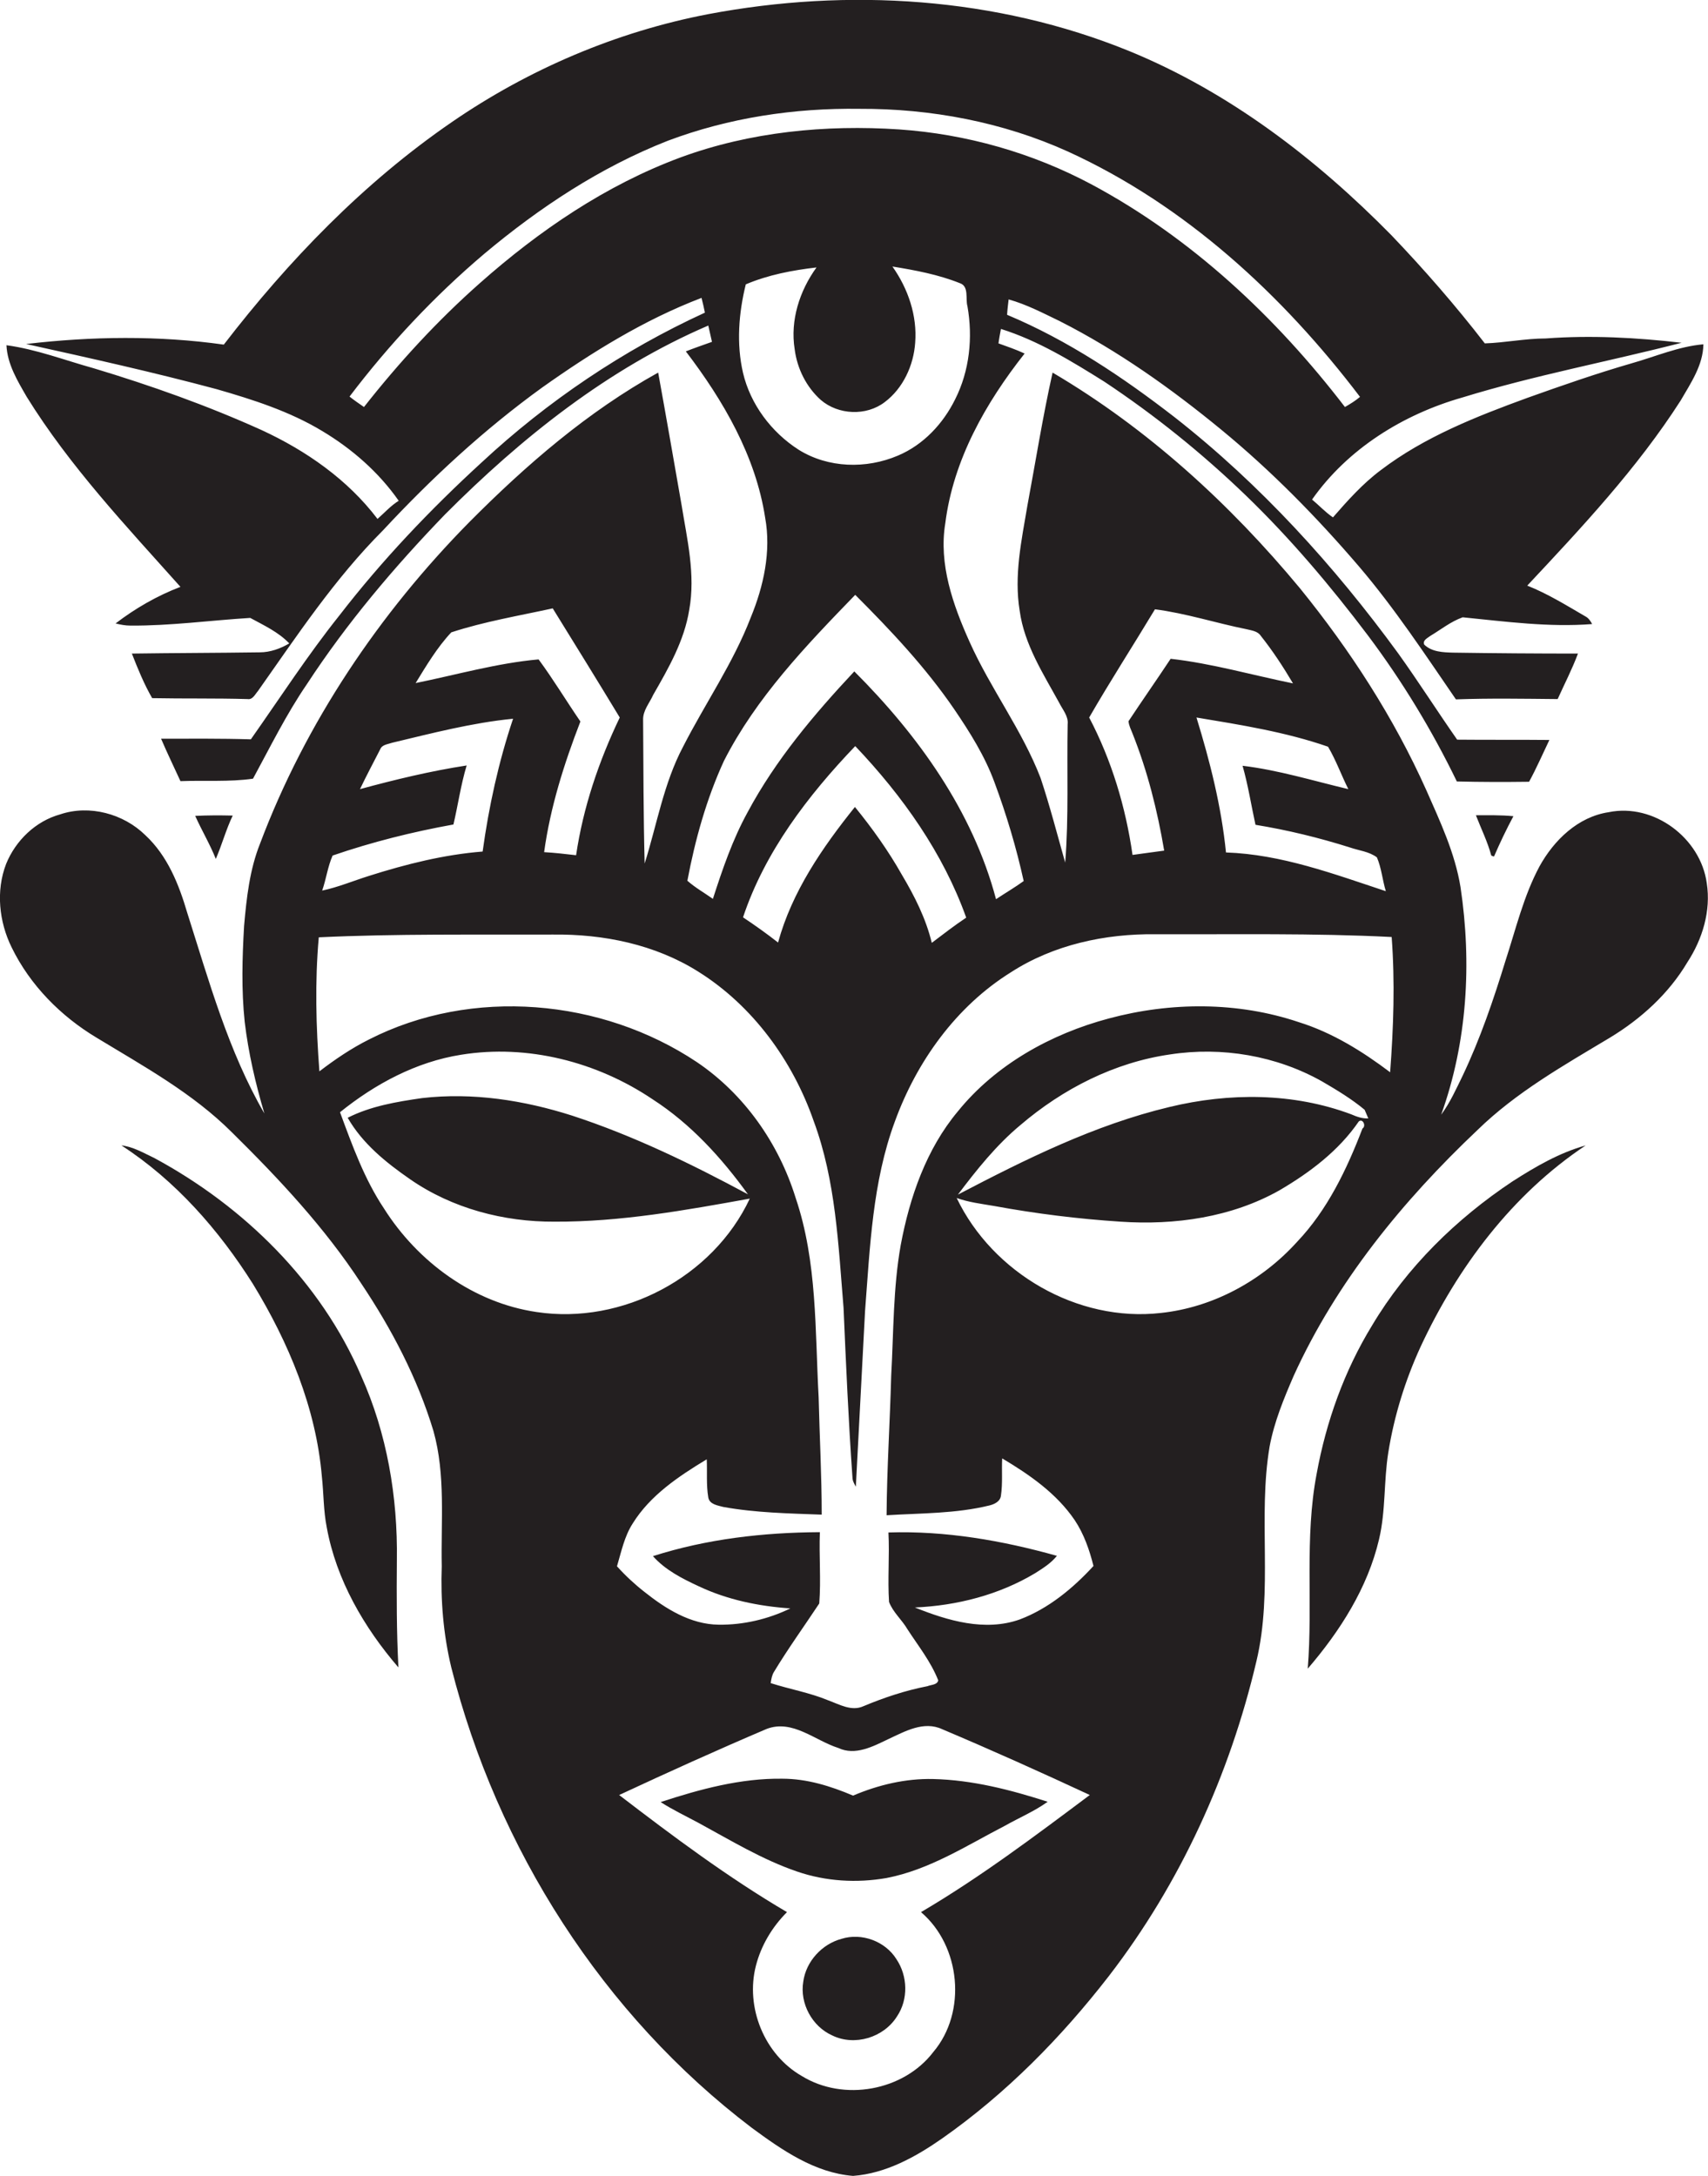
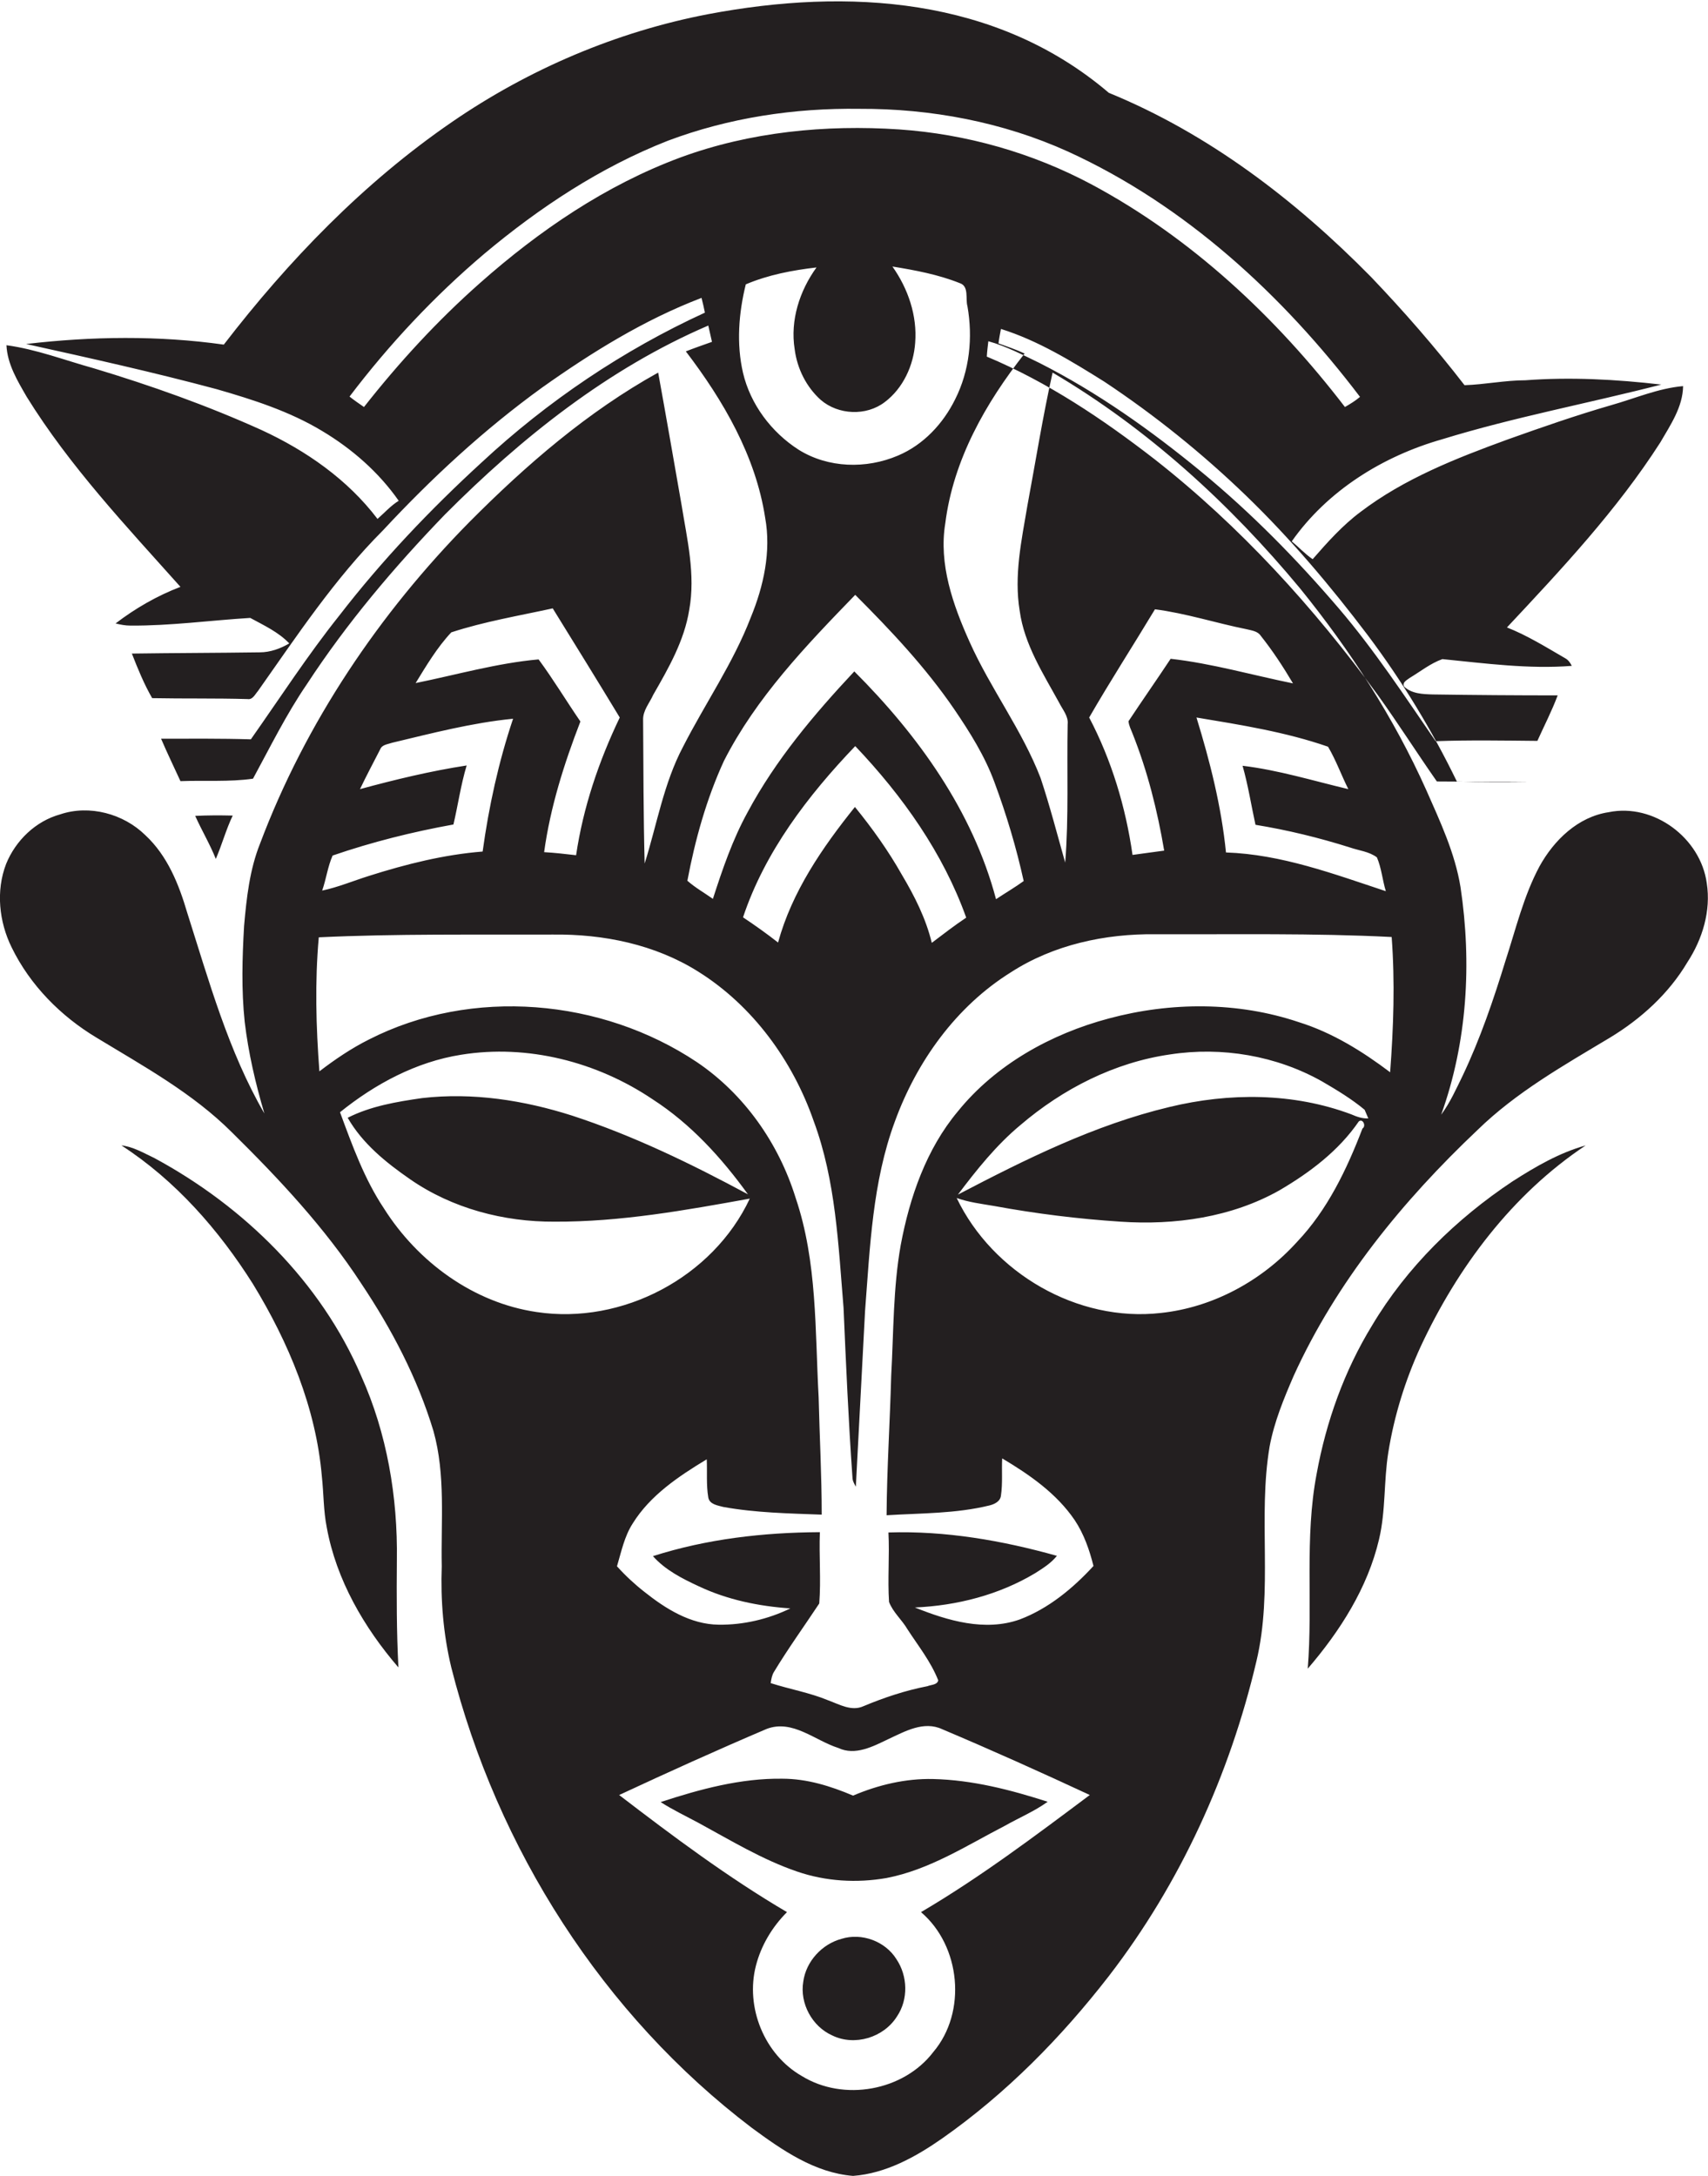
<svg xmlns="http://www.w3.org/2000/svg" version="1.1" id="Layer_1" x="0px" y="0px" viewBox="0 0 555.6 707.8" enable-background="new 0 0 555.6 707.8" xml:space="preserve">
  <g>
-     <path fill="#231F20" d="M555.2,287.3c-2-14.7-17.2-26.1-31.9-23.1c-10,1.5-17.8,9.1-22.5,17.6c-5.2,9.7-7.7,20.4-11.1,30.8   c-3.9,12.7-8.2,25.3-13.9,37.3c-2.1,4.3-4.1,8.8-7,12.7c8.5-23.6,10-49.3,6.3-74c-1.8-11.1-6.6-21.3-11.1-31.5   c-10.6-23.7-24.8-45.6-41.1-65.7c-22.8-27.5-49.6-52-80.5-70.2c-3.2,14.3-5.5,28.8-8.2,43.3c-1.9,11.3-4.4,22.7-2.5,34.2   c1.5,11,7.7,20.5,12.9,30c1.1,2.2,3,4.3,2.7,6.9c-0.3,15,0.4,30.1-0.8,45c-2.6-9.2-5-18.5-8-27.5c-6-15.6-16.3-29.1-23.1-44.3   c-5.4-12-10.1-25.3-7.9-38.6c2.6-20.6,13.1-39.1,25.8-55.2c-2.8-1.3-5.7-2.3-8.5-3.3c0.2-1.6,0.5-3.1,0.8-4.7   c12.1,3.8,23,10.5,33.7,17.2c16.4,10.9,31.8,23.3,46,37c14.5,14,27.5,29.4,39.6,45.4c11.2,14.9,20.9,30.9,29,47.6   c7.8,0.2,15.6,0.2,23.5,0.1c2.4-4.4,4.4-9,6.6-13.6c-10-0.1-20,0-30-0.1c-6.5-9.3-12.6-18.9-19.2-28.1   c-20.8-28.5-44.8-54.9-72.6-76.7c-16.9-13.1-34.8-25.1-54.6-33.4c0.1-1.7,0.3-3.3,0.5-5c5.8,1.6,11.3,4.5,16.7,7.1   c18.9,9.6,36.2,21.9,52.5,35.3c16.3,13.4,31.1,28.5,44.8,44.5c11.6,13.6,21.4,28.5,31.5,43.2c11-0.4,22.1-0.2,33.1-0.1   c2.2-4.9,4.7-9.7,6.6-14.8c-13.5,0-27-0.1-40.6-0.3c-3.3-0.1-6.9-0.2-9.4-2.6c-0.6-1.4,1-2.1,1.9-2.8c3.5-2.1,6.7-4.7,10.6-6.1   c14,1.4,28.1,3.3,42.1,2.2c-0.5-1-1.2-2-2.2-2.5c-6.2-3.6-12.3-7.4-18.9-10c17.8-19,35.8-38.2,49.9-60.2c3.3-5.7,7.3-11.5,7.4-18.3   c-8.1,0.7-15.6,4-23.4,6.2c-11.4,3.3-22.6,7.2-33.8,11.2c-16.7,6.1-33.5,12.7-47.7,23.5c-5.9,4.4-10.8,9.9-15.6,15.4   c-2.5-1.7-4.5-3.9-6.8-5.8c11.6-16.5,29.6-27.7,48.9-33.2c23.4-7.2,47.6-11.7,71.3-17.8c-14.7-1.7-29.5-2.5-44.2-1.4   c-6.6,0-13.3,1.4-19.8,1.6c-9.5-12.3-19.7-24-30.4-35.2c-24.5-24.9-52.8-46.6-85.3-59.9C324.1-1,275.9-4,230.4,4.6   C200.6,10.3,172,22.5,147,39.7c-28.7,19.7-53.1,45-74.2,72.4c-21.3-3-42.9-2.7-64.3-0.2c20.8,4.6,41.5,9.2,62,14.7   c11.8,3.4,23.7,7.2,34.3,13.6c9.7,5.8,18.4,13.4,24.9,22.7c-2.6,1.6-4.6,3.9-6.9,5.9c-9.7-12.8-23.2-22.2-37.7-28.9   c-17.7-8-36-14.5-54.6-20.1c-9.4-2.6-18.7-6.2-28.4-7.5c0.3,6.2,3.6,11.6,6.6,16.8c14,22.6,32.4,42.1,50,61.8   c-7.6,2.9-14.7,7-21.1,11.9c1.6,0.4,3.2,0.7,4.8,0.7c13,0.1,26-1.7,39-2.5c4.4,2.4,9.2,4.6,12.7,8.3c-2.9,1.7-6.2,2.9-9.6,2.9   c-13.9,0.2-27.7,0.2-41.6,0.4c1.9,4.9,4,10,6.6,14.5c10.3,0.2,20.6,0,31,0.3c1.7,0.3,2.5-1.6,3.4-2.6c12.7-18,25-36.6,40.7-52.3   c15.8-17,32.9-32.8,51.7-46.4c16.2-11.5,33.3-22.1,51.9-29.2c0.4,1.6,0.8,3.2,1.1,4.8c-26.6,12.2-51.2,28.8-72.6,48.7   c-16.7,15.3-32.4,31.8-46.3,49.8c-10.3,12.9-19.3,26.8-28.8,40.3c-9.8-0.3-19.5-0.2-29.2-0.2c2,4.7,4.2,9.2,6.3,13.8   c7.9-0.3,15.9,0.3,23.6-0.8c5.6-10.3,10.8-20.9,17.5-30.7c13-19.9,28.4-38.1,44.9-55.2c24.9-25,53.1-47.5,85.7-61.5   c0.4,1.8,0.8,3.5,1.2,5.3c-2.8,1-5.7,2-8.5,3.1c12.2,16,22.7,34,25.8,54.1c2,11-0.5,22.3-4.7,32.5c-5.7,14.8-14.8,27.9-22,42   c-6.3,11.9-8.5,25.3-12.5,38c-0.4-15.5-0.4-31.1-0.5-46.7c-0.1-3.1,2.1-5.5,3.3-8.2c5-8.7,10.1-17.6,11.7-27.6   c2.1-11.5-0.7-23-2.5-34.2c-2.5-14.3-5-28.7-7.6-43c-22.9,12.7-42.9,30-61.3,48.5c-29.4,29.8-53.4,65.4-68.2,104.7   c-3.4,8.5-4.4,17.7-5.2,26.8c-0.6,10.4-0.9,20.8,0.2,31.2c1.2,10.1,3.5,20,6.4,29.8C74.3,342,68,319.2,60.9,296.9   c-2.7-9.2-6.4-18.5-13.6-25.2c-7.1-7-18.2-10-27.7-6.8C11.6,267.1,5.1,273.4,2,281c-3.4,8.8-2.3,18.9,1.8,27.2   c6,12.3,16,22.4,27.7,29.4c15.3,9.3,31.2,18,44,30.8c15.3,15.1,30.2,31,42,49.1c9.9,14.8,18.3,30.8,23.5,48c4,14.3,2.4,29.3,2.7,44   c-0.4,11,0.5,22.1,3.1,32.9c14.9,58.9,49.3,113,97.8,149.8c9.8,7.2,20.4,14.6,32.9,15.6c10.7-0.8,20.4-6.2,29-12.2   c20.8-14.6,38.7-32.8,54.2-52.8c23.2-30.1,39.3-65.4,48-102.4c5.5-23,0.4-46.8,4.3-69.9c1.5-8,4.6-15.5,7.8-22.9   c13.9-30.6,35.5-57,59.8-80c12.6-12.3,28-21,43-30c10.1-6.1,19.2-14.3,25.3-24.6C553.8,305.5,556.6,296.3,555.2,287.3z M432,242.9   c2.6,4.4,4.3,9.2,6.6,13.8c-11.4-2.7-22.7-6.2-34.4-7.6c1.8,6.3,2.8,12.8,4.2,19.2c10.4,1.7,20.7,4.2,30.8,7.4   c2.9,1,6.2,1.3,8.7,3.2c1.5,3.5,1.8,7.4,2.9,11c-16.9-5.6-34-12-52-12.6c-1.5-15-5.2-29.6-9.6-43.9   C403.6,235.8,418.2,238.1,432,242.9z M375.7,198.2c10.1,1.3,19.9,4.5,29.9,6.5c1.6,0.4,3.5,0.6,4.5,2.1c3.9,4.9,7.3,10.1,10.5,15.5   c-13.3-2.7-26.4-6.5-39.8-8c-4.5,6.8-9.2,13.5-13.7,20.3c0.1,1.4,0.8,2.7,1.3,4c4.9,12.3,8.1,25.1,10.3,38.1   c-3.5,0.5-6.9,0.9-10.3,1.4c-2.2-15.5-6.8-30.8-14.1-44.7C361.1,221.6,368.6,210,375.7,198.2z M221.4,51.2   c-24.3,9-46,23.8-65.3,40.9c-13.8,12.2-26.3,25.8-37.7,40.3c-1.6-1.1-3.2-2.2-4.7-3.4c12.9-17,27.6-32.7,43.9-46.5   c17.9-15,37.7-28.1,59.6-36.7c19.9-7.5,41.2-10.7,62.4-10.4c23.2-0.1,46.6,4.3,67.8,13.9c38.1,17.4,69.8,46.6,95,79.8   c-1.5,1.3-3.2,2.3-4.9,3.3c-22.4-29.2-49.9-55-82.4-72.4c-19.3-10.3-40.8-16.4-62.6-17.9C268.5,40.5,244,42.9,221.4,51.2z    M241.7,121.3c-2.2-9.5-1.4-19.5,0.9-28.8c7.3-3.1,15.2-4.6,23-5.5c-5.5,7.6-8.6,17.2-7.1,26.6c0.8,6.3,3.8,12.3,8.5,16.5   c5.7,4.9,14.8,5.3,20.8,0.7c6-4.5,9.4-12,9.9-19.3c0.7-8.8-2.3-17.6-7.4-24.8c7.4,1.2,14.9,2.6,21.9,5.4c3.1,1,1.8,5.1,2.5,7.5   c1.8,10.2,0.7,21-4,30.3c-3.9,7.9-10.3,14.8-18.6,18.3c-10.3,4.4-22.7,4.1-32.3-1.9C250.9,140.6,244.1,131.5,241.7,121.3z    M235.5,247.5c10.5-20.6,26.7-37.5,42.7-54c11.6,11.6,22.9,23.6,32.2,37.2c5.1,7.5,10,15.3,13.1,23.8c3.9,10.5,7.1,21.2,9.5,32.1   c-2.9,2.1-6,3.9-9,5.9c-7.6-28.7-25.4-53.4-46.1-74.1c-13.1,14-25.6,28.8-34.7,45.8c-4.9,8.9-8.2,18.6-11.3,28.2   c-2.8-2-5.7-3.6-8.3-5.9C226.1,273.2,229.8,259.9,235.5,247.5z M314.3,298.5c-3.9,2.6-7.5,5.4-11.2,8.2c-1.9-7.9-5.6-15.2-9.7-22.1   c-4.4-7.8-9.6-15.1-15.3-22.1c-10.6,13.2-20.5,27.6-25,44.1c-3.7-2.9-7.5-5.6-11.4-8.2c7.1-21.3,21.1-39.6,36.5-55.7   C293.6,258.9,306.8,277.5,314.3,298.5z M146.8,205.7c10.7-3.5,22-5.4,33-7.8c7.3,11.8,14.6,23.6,21.8,35.5   c-6.8,14.2-11.9,29.2-14.2,44.8c-3.5-0.4-6.9-0.8-10.4-1c2-14.6,6.5-28.8,11.8-42.5c-4.6-6.7-8.8-13.7-13.6-20.2   c-13.5,1.2-26.7,5-40,7.7C138.7,216.5,142.2,210.6,146.8,205.7z M108.2,278.3c12.8-4.4,26-7.7,39.3-10.1c1.5-6.4,2.4-12.9,4.3-19.2   c-11.7,1.8-23.3,4.6-34.7,7.7c2.1-4.4,4.4-8.7,6.6-13c0.6-1.5,2.5-1.6,3.9-2.1c13-3.1,26-6.5,39.3-7.8c-4.7,14-7.9,28.6-9.9,43.2   c-12.6,1-24.9,4.1-36.9,7.9c-5.1,1.6-10.1,3.7-15.3,4.8C106.1,286,106.6,281.9,108.2,278.3z M174.6,426.8   c-20.6-3-38.7-16.3-49.7-33.7c-6.4-9.6-10.3-20.5-14.3-31.3c11.4-9.2,24.8-16.4,39.4-18.7c21.6-3.5,44.2,2.3,62.3,14.5   c12.4,8,22.4,19,31,30.9c-18.4-9.9-37.3-19.1-57.2-25.6c-15.7-5-32.3-7.6-48.8-5.7c-8.3,1.2-16.7,2.6-24.2,6.4   c4.8,8.4,12.5,14.6,20.3,20c13.7,9.5,30.5,13.9,47,13.8c21.4,0.1,42.5-3.7,63.5-7.5C231.9,415.5,202.4,431,174.6,426.8z M299.6,622   c12.9,11,15,32.5,4,45.5c-9.7,12.7-29.2,16.2-42.8,7.8c-12.2-7-18.4-22.4-14.9-35.9c1.7-6.6,5.3-12.6,10.1-17.4   c-19.2-11.3-37-24.6-54.6-38.1c15.9-7.4,31.8-14.6,48-21.5c8.4-3.2,15.7,3.8,23.3,6.2c5.5,2.6,11.3-0.5,16.3-2.9   c5.4-2.5,11.5-6,17.5-3.2c16.1,6.8,32.1,14,48,21.4C336.6,597.3,318.8,610.7,299.6,622z M443.2,367.1   c-5.1,13.3-11.4,26.5-21.3,36.9c-11.4,12.6-27.3,21.3-44.3,23.1c-27.1,3.1-54.7-13-66.4-37.4c3.9,1.4,8.1,1.9,12.2,2.6   c13.6,2.5,27.3,4.2,41.1,5.1c17.7,1.2,36.1-1.4,51.7-10.2c9.9-5.8,19.3-12.9,25.8-22.4C443.3,363.7,444.5,366.3,443.2,367.1z    M439.6,362.5c-18.9-7.1-39.8-7.1-59.2-2.4c-24.3,5.8-46.8,17-68.8,28.5c6.1-8.1,12.5-16.1,20.3-22.6c13.8-11.8,30.6-20.4,48.7-23   c16.9-2.6,34.6,0.4,49.5,8.8c4.8,2.8,9.6,5.7,13.8,9.2c0.3,0.7,0.9,2.1,1.2,2.8C443.2,363.9,441.4,363.3,439.6,362.5z M452.2,348.8   c-9-6.8-18.8-12.9-29.7-16.3c-19.9-6.7-41.7-6.6-61.8-1.2c-18.8,5-36.8,15-49.1,30.2c-10.3,12.3-15.7,28-18.6,43.5   c-2.5,14-2.3,28.3-3.1,42.5c-0.4,15.1-1.4,30.2-1.5,45.4c11.2-0.7,22.5-0.5,33.5-3.2c1.6-0.4,3.5-1.3,3.7-3.2   c0.6-4,0.2-8.1,0.4-12.1c8.9,5.3,17.7,11.4,23.6,20.1c3,4.5,4.8,9.7,6.1,14.9c-6.7,7.3-14.7,13.9-24,17.4   c-11.3,4-23.4,0.4-34.1-3.9c13.7-0.6,27.4-4.1,39.2-11.2c2.5-1.6,5.1-3.2,7-5.6c-17.8-5-36.3-8.2-54.8-7.6   c0.4,7.5-0.3,15.1,0.2,22.6c1.3,3.4,4.2,5.8,6,8.9c3.5,5.4,7.6,10.5,10,16.6c-0.3,1.5-2.3,1.4-3.5,1.9c-7.2,1.4-14.1,3.7-20.8,6.5   c-3.9,1.8-7.9-0.6-11.5-1.9c-6-2.5-12.5-3.6-18.7-5.6c0.2-1.3,0.4-2.6,1.1-3.7c4.6-7.6,9.8-14.8,14.7-22.2   c0.6-7.7-0.1-15.5,0.2-23.2c-18.4,0.1-36.8,2.2-54.3,7.8c4,4.5,9.5,7.3,14.9,9.8c9.3,4.4,19.5,6.5,29.8,7.2   c-7.2,3.5-15.3,5.4-23.3,5.3c-9.2-0.1-17.3-5.2-24.2-10.7c-3.2-2.5-6.2-5.3-8.9-8.3c1.4-4.7,2.4-9.7,5.1-13.9   c5.7-9.2,15-15.4,24.1-20.9c0.2,4.1-0.2,8.3,0.5,12.4c0.4,2.3,3.1,2.6,4.9,3.1c10.5,1.9,21.3,2.1,32,2.5c0-12.7-0.7-25.5-1-38.2   c-1.2-21.7-0.4-44-7.5-64.9c-5.5-17.7-16.7-33.7-32.1-44.1c-31-20.7-73.2-24.4-106.6-7.4c-5.8,2.9-11.1,6.5-16.2,10.4   c-1.1-14.5-1.5-29.1-0.2-43.6c25.3-1.2,50.7-0.8,76.1-0.9c16.5-0.2,33.3,3.2,47.4,12.1c17.7,11.1,30.7,29,37.5,48.6   c7.2,19.4,8,40.3,9.7,60.7c0.8,18.4,1.6,36.8,2.9,55.2c0,1.1,0.6,2.1,1.1,3c1-19.1,2-38.1,3-57.2c1.6-20.7,2.4-41.9,9.7-61.6   c7.1-19.5,19.9-37.4,37.7-48.5c13.9-9,30.7-12.6,47.1-12.4c25.6,0.1,51.3-0.4,76.8,0.9C453.8,319.5,453.3,334.2,452.2,348.8z" />
+     <path fill="#231F20" d="M555.2,287.3c-2-14.7-17.2-26.1-31.9-23.1c-10,1.5-17.8,9.1-22.5,17.6c-5.2,9.7-7.7,20.4-11.1,30.8   c-3.9,12.7-8.2,25.3-13.9,37.3c-2.1,4.3-4.1,8.8-7,12.7c8.5-23.6,10-49.3,6.3-74c-1.8-11.1-6.6-21.3-11.1-31.5   c-10.6-23.7-24.8-45.6-41.1-65.7c-22.8-27.5-49.6-52-80.5-70.2c-3.2,14.3-5.5,28.8-8.2,43.3c-1.9,11.3-4.4,22.7-2.5,34.2   c1.5,11,7.7,20.5,12.9,30c1.1,2.2,3,4.3,2.7,6.9c-0.3,15,0.4,30.1-0.8,45c-2.6-9.2-5-18.5-8-27.5c-6-15.6-16.3-29.1-23.1-44.3   c-5.4-12-10.1-25.3-7.9-38.6c2.6-20.6,13.1-39.1,25.8-55.2c-2.8-1.3-5.7-2.3-8.5-3.3c0.2-1.6,0.5-3.1,0.8-4.7   c12.1,3.8,23,10.5,33.7,17.2c16.4,10.9,31.8,23.3,46,37c14.5,14,27.5,29.4,39.6,45.4c11.2,14.9,20.9,30.9,29,47.6   c7.8,0.2,15.6,0.2,23.5,0.1c-10-0.1-20,0-30-0.1c-6.5-9.3-12.6-18.9-19.2-28.1   c-20.8-28.5-44.8-54.9-72.6-76.7c-16.9-13.1-34.8-25.1-54.6-33.4c0.1-1.7,0.3-3.3,0.5-5c5.8,1.6,11.3,4.5,16.7,7.1   c18.9,9.6,36.2,21.9,52.5,35.3c16.3,13.4,31.1,28.5,44.8,44.5c11.6,13.6,21.4,28.5,31.5,43.2c11-0.4,22.1-0.2,33.1-0.1   c2.2-4.9,4.7-9.7,6.6-14.8c-13.5,0-27-0.1-40.6-0.3c-3.3-0.1-6.9-0.2-9.4-2.6c-0.6-1.4,1-2.1,1.9-2.8c3.5-2.1,6.7-4.7,10.6-6.1   c14,1.4,28.1,3.3,42.1,2.2c-0.5-1-1.2-2-2.2-2.5c-6.2-3.6-12.3-7.4-18.9-10c17.8-19,35.8-38.2,49.9-60.2c3.3-5.7,7.3-11.5,7.4-18.3   c-8.1,0.7-15.6,4-23.4,6.2c-11.4,3.3-22.6,7.2-33.8,11.2c-16.7,6.1-33.5,12.7-47.7,23.5c-5.9,4.4-10.8,9.9-15.6,15.4   c-2.5-1.7-4.5-3.9-6.8-5.8c11.6-16.5,29.6-27.7,48.9-33.2c23.4-7.2,47.6-11.7,71.3-17.8c-14.7-1.7-29.5-2.5-44.2-1.4   c-6.6,0-13.3,1.4-19.8,1.6c-9.5-12.3-19.7-24-30.4-35.2c-24.5-24.9-52.8-46.6-85.3-59.9C324.1-1,275.9-4,230.4,4.6   C200.6,10.3,172,22.5,147,39.7c-28.7,19.7-53.1,45-74.2,72.4c-21.3-3-42.9-2.7-64.3-0.2c20.8,4.6,41.5,9.2,62,14.7   c11.8,3.4,23.7,7.2,34.3,13.6c9.7,5.8,18.4,13.4,24.9,22.7c-2.6,1.6-4.6,3.9-6.9,5.9c-9.7-12.8-23.2-22.2-37.7-28.9   c-17.7-8-36-14.5-54.6-20.1c-9.4-2.6-18.7-6.2-28.4-7.5c0.3,6.2,3.6,11.6,6.6,16.8c14,22.6,32.4,42.1,50,61.8   c-7.6,2.9-14.7,7-21.1,11.9c1.6,0.4,3.2,0.7,4.8,0.7c13,0.1,26-1.7,39-2.5c4.4,2.4,9.2,4.6,12.7,8.3c-2.9,1.7-6.2,2.9-9.6,2.9   c-13.9,0.2-27.7,0.2-41.6,0.4c1.9,4.9,4,10,6.6,14.5c10.3,0.2,20.6,0,31,0.3c1.7,0.3,2.5-1.6,3.4-2.6c12.7-18,25-36.6,40.7-52.3   c15.8-17,32.9-32.8,51.7-46.4c16.2-11.5,33.3-22.1,51.9-29.2c0.4,1.6,0.8,3.2,1.1,4.8c-26.6,12.2-51.2,28.8-72.6,48.7   c-16.7,15.3-32.4,31.8-46.3,49.8c-10.3,12.9-19.3,26.8-28.8,40.3c-9.8-0.3-19.5-0.2-29.2-0.2c2,4.7,4.2,9.2,6.3,13.8   c7.9-0.3,15.9,0.3,23.6-0.8c5.6-10.3,10.8-20.9,17.5-30.7c13-19.9,28.4-38.1,44.9-55.2c24.9-25,53.1-47.5,85.7-61.5   c0.4,1.8,0.8,3.5,1.2,5.3c-2.8,1-5.7,2-8.5,3.1c12.2,16,22.7,34,25.8,54.1c2,11-0.5,22.3-4.7,32.5c-5.7,14.8-14.8,27.9-22,42   c-6.3,11.9-8.5,25.3-12.5,38c-0.4-15.5-0.4-31.1-0.5-46.7c-0.1-3.1,2.1-5.5,3.3-8.2c5-8.7,10.1-17.6,11.7-27.6   c2.1-11.5-0.7-23-2.5-34.2c-2.5-14.3-5-28.7-7.6-43c-22.9,12.7-42.9,30-61.3,48.5c-29.4,29.8-53.4,65.4-68.2,104.7   c-3.4,8.5-4.4,17.7-5.2,26.8c-0.6,10.4-0.9,20.8,0.2,31.2c1.2,10.1,3.5,20,6.4,29.8C74.3,342,68,319.2,60.9,296.9   c-2.7-9.2-6.4-18.5-13.6-25.2c-7.1-7-18.2-10-27.7-6.8C11.6,267.1,5.1,273.4,2,281c-3.4,8.8-2.3,18.9,1.8,27.2   c6,12.3,16,22.4,27.7,29.4c15.3,9.3,31.2,18,44,30.8c15.3,15.1,30.2,31,42,49.1c9.9,14.8,18.3,30.8,23.5,48c4,14.3,2.4,29.3,2.7,44   c-0.4,11,0.5,22.1,3.1,32.9c14.9,58.9,49.3,113,97.8,149.8c9.8,7.2,20.4,14.6,32.9,15.6c10.7-0.8,20.4-6.2,29-12.2   c20.8-14.6,38.7-32.8,54.2-52.8c23.2-30.1,39.3-65.4,48-102.4c5.5-23,0.4-46.8,4.3-69.9c1.5-8,4.6-15.5,7.8-22.9   c13.9-30.6,35.5-57,59.8-80c12.6-12.3,28-21,43-30c10.1-6.1,19.2-14.3,25.3-24.6C553.8,305.5,556.6,296.3,555.2,287.3z M432,242.9   c2.6,4.4,4.3,9.2,6.6,13.8c-11.4-2.7-22.7-6.2-34.4-7.6c1.8,6.3,2.8,12.8,4.2,19.2c10.4,1.7,20.7,4.2,30.8,7.4   c2.9,1,6.2,1.3,8.7,3.2c1.5,3.5,1.8,7.4,2.9,11c-16.9-5.6-34-12-52-12.6c-1.5-15-5.2-29.6-9.6-43.9   C403.6,235.8,418.2,238.1,432,242.9z M375.7,198.2c10.1,1.3,19.9,4.5,29.9,6.5c1.6,0.4,3.5,0.6,4.5,2.1c3.9,4.9,7.3,10.1,10.5,15.5   c-13.3-2.7-26.4-6.5-39.8-8c-4.5,6.8-9.2,13.5-13.7,20.3c0.1,1.4,0.8,2.7,1.3,4c4.9,12.3,8.1,25.1,10.3,38.1   c-3.5,0.5-6.9,0.9-10.3,1.4c-2.2-15.5-6.8-30.8-14.1-44.7C361.1,221.6,368.6,210,375.7,198.2z M221.4,51.2   c-24.3,9-46,23.8-65.3,40.9c-13.8,12.2-26.3,25.8-37.7,40.3c-1.6-1.1-3.2-2.2-4.7-3.4c12.9-17,27.6-32.7,43.9-46.5   c17.9-15,37.7-28.1,59.6-36.7c19.9-7.5,41.2-10.7,62.4-10.4c23.2-0.1,46.6,4.3,67.8,13.9c38.1,17.4,69.8,46.6,95,79.8   c-1.5,1.3-3.2,2.3-4.9,3.3c-22.4-29.2-49.9-55-82.4-72.4c-19.3-10.3-40.8-16.4-62.6-17.9C268.5,40.5,244,42.9,221.4,51.2z    M241.7,121.3c-2.2-9.5-1.4-19.5,0.9-28.8c7.3-3.1,15.2-4.6,23-5.5c-5.5,7.6-8.6,17.2-7.1,26.6c0.8,6.3,3.8,12.3,8.5,16.5   c5.7,4.9,14.8,5.3,20.8,0.7c6-4.5,9.4-12,9.9-19.3c0.7-8.8-2.3-17.6-7.4-24.8c7.4,1.2,14.9,2.6,21.9,5.4c3.1,1,1.8,5.1,2.5,7.5   c1.8,10.2,0.7,21-4,30.3c-3.9,7.9-10.3,14.8-18.6,18.3c-10.3,4.4-22.7,4.1-32.3-1.9C250.9,140.6,244.1,131.5,241.7,121.3z    M235.5,247.5c10.5-20.6,26.7-37.5,42.7-54c11.6,11.6,22.9,23.6,32.2,37.2c5.1,7.5,10,15.3,13.1,23.8c3.9,10.5,7.1,21.2,9.5,32.1   c-2.9,2.1-6,3.9-9,5.9c-7.6-28.7-25.4-53.4-46.1-74.1c-13.1,14-25.6,28.8-34.7,45.8c-4.9,8.9-8.2,18.6-11.3,28.2   c-2.8-2-5.7-3.6-8.3-5.9C226.1,273.2,229.8,259.9,235.5,247.5z M314.3,298.5c-3.9,2.6-7.5,5.4-11.2,8.2c-1.9-7.9-5.6-15.2-9.7-22.1   c-4.4-7.8-9.6-15.1-15.3-22.1c-10.6,13.2-20.5,27.6-25,44.1c-3.7-2.9-7.5-5.6-11.4-8.2c7.1-21.3,21.1-39.6,36.5-55.7   C293.6,258.9,306.8,277.5,314.3,298.5z M146.8,205.7c10.7-3.5,22-5.4,33-7.8c7.3,11.8,14.6,23.6,21.8,35.5   c-6.8,14.2-11.9,29.2-14.2,44.8c-3.5-0.4-6.9-0.8-10.4-1c2-14.6,6.5-28.8,11.8-42.5c-4.6-6.7-8.8-13.7-13.6-20.2   c-13.5,1.2-26.7,5-40,7.7C138.7,216.5,142.2,210.6,146.8,205.7z M108.2,278.3c12.8-4.4,26-7.7,39.3-10.1c1.5-6.4,2.4-12.9,4.3-19.2   c-11.7,1.8-23.3,4.6-34.7,7.7c2.1-4.4,4.4-8.7,6.6-13c0.6-1.5,2.5-1.6,3.9-2.1c13-3.1,26-6.5,39.3-7.8c-4.7,14-7.9,28.6-9.9,43.2   c-12.6,1-24.9,4.1-36.9,7.9c-5.1,1.6-10.1,3.7-15.3,4.8C106.1,286,106.6,281.9,108.2,278.3z M174.6,426.8   c-20.6-3-38.7-16.3-49.7-33.7c-6.4-9.6-10.3-20.5-14.3-31.3c11.4-9.2,24.8-16.4,39.4-18.7c21.6-3.5,44.2,2.3,62.3,14.5   c12.4,8,22.4,19,31,30.9c-18.4-9.9-37.3-19.1-57.2-25.6c-15.7-5-32.3-7.6-48.8-5.7c-8.3,1.2-16.7,2.6-24.2,6.4   c4.8,8.4,12.5,14.6,20.3,20c13.7,9.5,30.5,13.9,47,13.8c21.4,0.1,42.5-3.7,63.5-7.5C231.9,415.5,202.4,431,174.6,426.8z M299.6,622   c12.9,11,15,32.5,4,45.5c-9.7,12.7-29.2,16.2-42.8,7.8c-12.2-7-18.4-22.4-14.9-35.9c1.7-6.6,5.3-12.6,10.1-17.4   c-19.2-11.3-37-24.6-54.6-38.1c15.9-7.4,31.8-14.6,48-21.5c8.4-3.2,15.7,3.8,23.3,6.2c5.5,2.6,11.3-0.5,16.3-2.9   c5.4-2.5,11.5-6,17.5-3.2c16.1,6.8,32.1,14,48,21.4C336.6,597.3,318.8,610.7,299.6,622z M443.2,367.1   c-5.1,13.3-11.4,26.5-21.3,36.9c-11.4,12.6-27.3,21.3-44.3,23.1c-27.1,3.1-54.7-13-66.4-37.4c3.9,1.4,8.1,1.9,12.2,2.6   c13.6,2.5,27.3,4.2,41.1,5.1c17.7,1.2,36.1-1.4,51.7-10.2c9.9-5.8,19.3-12.9,25.8-22.4C443.3,363.7,444.5,366.3,443.2,367.1z    M439.6,362.5c-18.9-7.1-39.8-7.1-59.2-2.4c-24.3,5.8-46.8,17-68.8,28.5c6.1-8.1,12.5-16.1,20.3-22.6c13.8-11.8,30.6-20.4,48.7-23   c16.9-2.6,34.6,0.4,49.5,8.8c4.8,2.8,9.6,5.7,13.8,9.2c0.3,0.7,0.9,2.1,1.2,2.8C443.2,363.9,441.4,363.3,439.6,362.5z M452.2,348.8   c-9-6.8-18.8-12.9-29.7-16.3c-19.9-6.7-41.7-6.6-61.8-1.2c-18.8,5-36.8,15-49.1,30.2c-10.3,12.3-15.7,28-18.6,43.5   c-2.5,14-2.3,28.3-3.1,42.5c-0.4,15.1-1.4,30.2-1.5,45.4c11.2-0.7,22.5-0.5,33.5-3.2c1.6-0.4,3.5-1.3,3.7-3.2   c0.6-4,0.2-8.1,0.4-12.1c8.9,5.3,17.7,11.4,23.6,20.1c3,4.5,4.8,9.7,6.1,14.9c-6.7,7.3-14.7,13.9-24,17.4   c-11.3,4-23.4,0.4-34.1-3.9c13.7-0.6,27.4-4.1,39.2-11.2c2.5-1.6,5.1-3.2,7-5.6c-17.8-5-36.3-8.2-54.8-7.6   c0.4,7.5-0.3,15.1,0.2,22.6c1.3,3.4,4.2,5.8,6,8.9c3.5,5.4,7.6,10.5,10,16.6c-0.3,1.5-2.3,1.4-3.5,1.9c-7.2,1.4-14.1,3.7-20.8,6.5   c-3.9,1.8-7.9-0.6-11.5-1.9c-6-2.5-12.5-3.6-18.7-5.6c0.2-1.3,0.4-2.6,1.1-3.7c4.6-7.6,9.8-14.8,14.7-22.2   c0.6-7.7-0.1-15.5,0.2-23.2c-18.4,0.1-36.8,2.2-54.3,7.8c4,4.5,9.5,7.3,14.9,9.8c9.3,4.4,19.5,6.5,29.8,7.2   c-7.2,3.5-15.3,5.4-23.3,5.3c-9.2-0.1-17.3-5.2-24.2-10.7c-3.2-2.5-6.2-5.3-8.9-8.3c1.4-4.7,2.4-9.7,5.1-13.9   c5.7-9.2,15-15.4,24.1-20.9c0.2,4.1-0.2,8.3,0.5,12.4c0.4,2.3,3.1,2.6,4.9,3.1c10.5,1.9,21.3,2.1,32,2.5c0-12.7-0.7-25.5-1-38.2   c-1.2-21.7-0.4-44-7.5-64.9c-5.5-17.7-16.7-33.7-32.1-44.1c-31-20.7-73.2-24.4-106.6-7.4c-5.8,2.9-11.1,6.5-16.2,10.4   c-1.1-14.5-1.5-29.1-0.2-43.6c25.3-1.2,50.7-0.8,76.1-0.9c16.5-0.2,33.3,3.2,47.4,12.1c17.7,11.1,30.7,29,37.5,48.6   c7.2,19.4,8,40.3,9.7,60.7c0.8,18.4,1.6,36.8,2.9,55.2c0,1.1,0.6,2.1,1.1,3c1-19.1,2-38.1,3-57.2c1.6-20.7,2.4-41.9,9.7-61.6   c7.1-19.5,19.9-37.4,37.7-48.5c13.9-9,30.7-12.6,47.1-12.4c25.6,0.1,51.3-0.4,76.8,0.9C453.8,319.5,453.3,334.2,452.2,348.8z" />
    <path fill="#231F20" d="M63.5,265.4c2.1,4.7,4.8,9.2,6.7,14c2-4.6,3.3-9.5,5.5-14.1C71.6,265.2,67.6,265.2,63.5,265.4z" />
-     <path fill="#231F20" d="M485.1,278.3c0.2,0.1,0.7,0.3,0.9,0.3c1.9-4.4,4-8.8,6.3-13.1c-4.1-0.4-8.2-0.3-12.2-0.3   C481.8,269.6,483.9,273.8,485.1,278.3z" />
    <path fill="#231F20" d="M129.1,507.5c0.3-20.5-3.2-41.2-11.6-59.9c-13.1-30.6-38.2-55.2-67.3-70.9c-3.4-1.6-6.9-3.7-10.7-4.1   c17.6,11.4,31.7,27.5,42.8,45.1c11.6,19,20.5,40.3,22.4,62.6c0.6,5.5,0.5,11.1,1.6,16.6c3.1,17,12.1,32.5,23.3,45.5   C129,530.9,129,519.2,129.1,507.5z" />
    <path fill="#231F20" d="M446.3,431.2c-9,14.7-14.9,31.2-18,48.2c-4,20.9-1.2,42.3-2.9,63.4c10.5-12.2,19.5-26.3,23.2-42.1   c2.2-9.3,1.5-18.8,3-28.2c1.9-11.9,5.5-23.5,10.5-34.4c12-25.8,29.8-49.6,53.7-65.5c-8.6,2.4-16.3,6.9-23.8,11.7   C473.8,396.4,457.6,412.2,446.3,431.2z" />
    <path fill="#231F20" d="M277.5,584.1c-7.3-3.1-15-5.5-23-5.5c-13.5-0.2-26.8,3.4-39.6,7.6c3.9,2.5,8.1,4.5,12.2,6.7   c10.5,5.7,20.8,12,32.2,15.9c9.3,3.2,19.4,3.8,29.1,2.1c14-2.7,26.1-10.6,38.5-17c4.6-2.6,9.6-4.7,13.9-7.8   c-12.1-3.9-24.5-7.1-37.3-7.4C294.6,578.5,285.7,580.6,277.5,584.1z" />
    <path fill="#231F20" d="M273.7,630.7c-6.3,1.7-11.5,7.3-12.4,13.9c-1.2,7.1,2.9,14.6,9.4,17.5c7.3,3.6,16.8,0.7,21.1-6.2   c3.7-5.5,3.5-13.1-0.2-18.6C288,631.5,280.3,628.6,273.7,630.7z" />
  </g>
</svg>